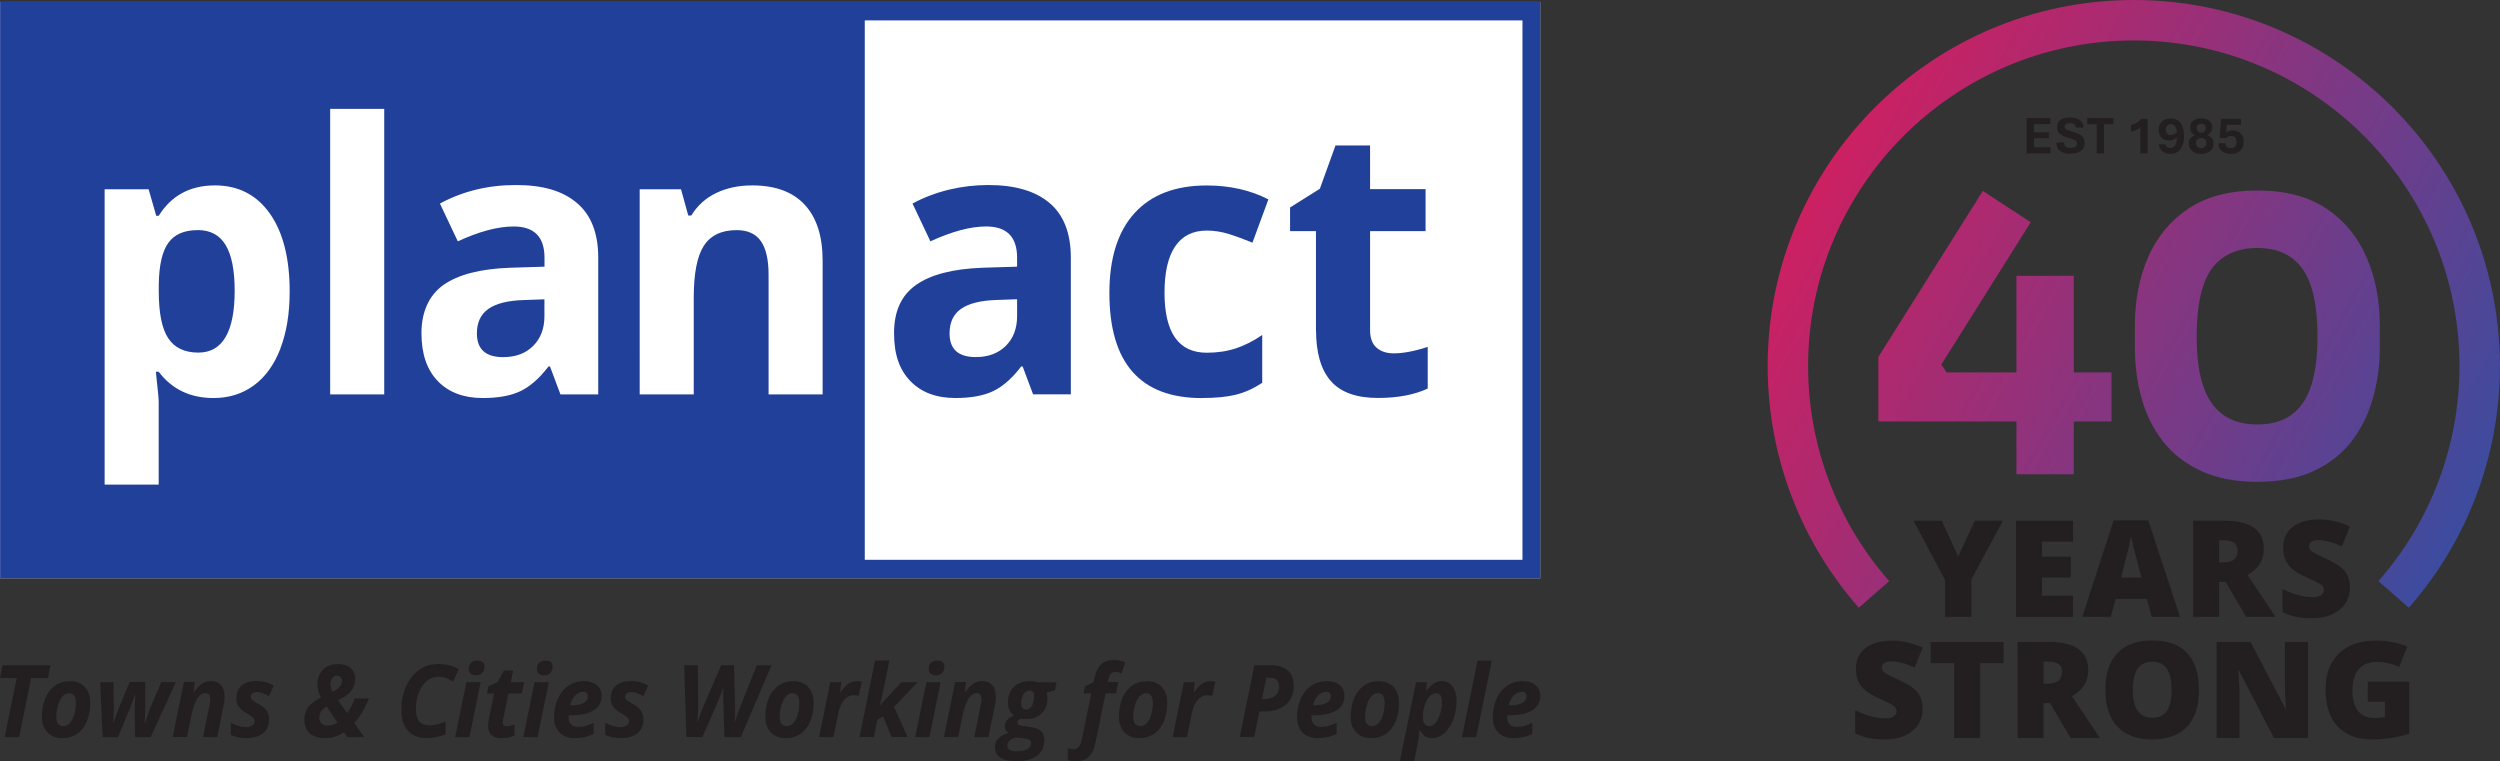
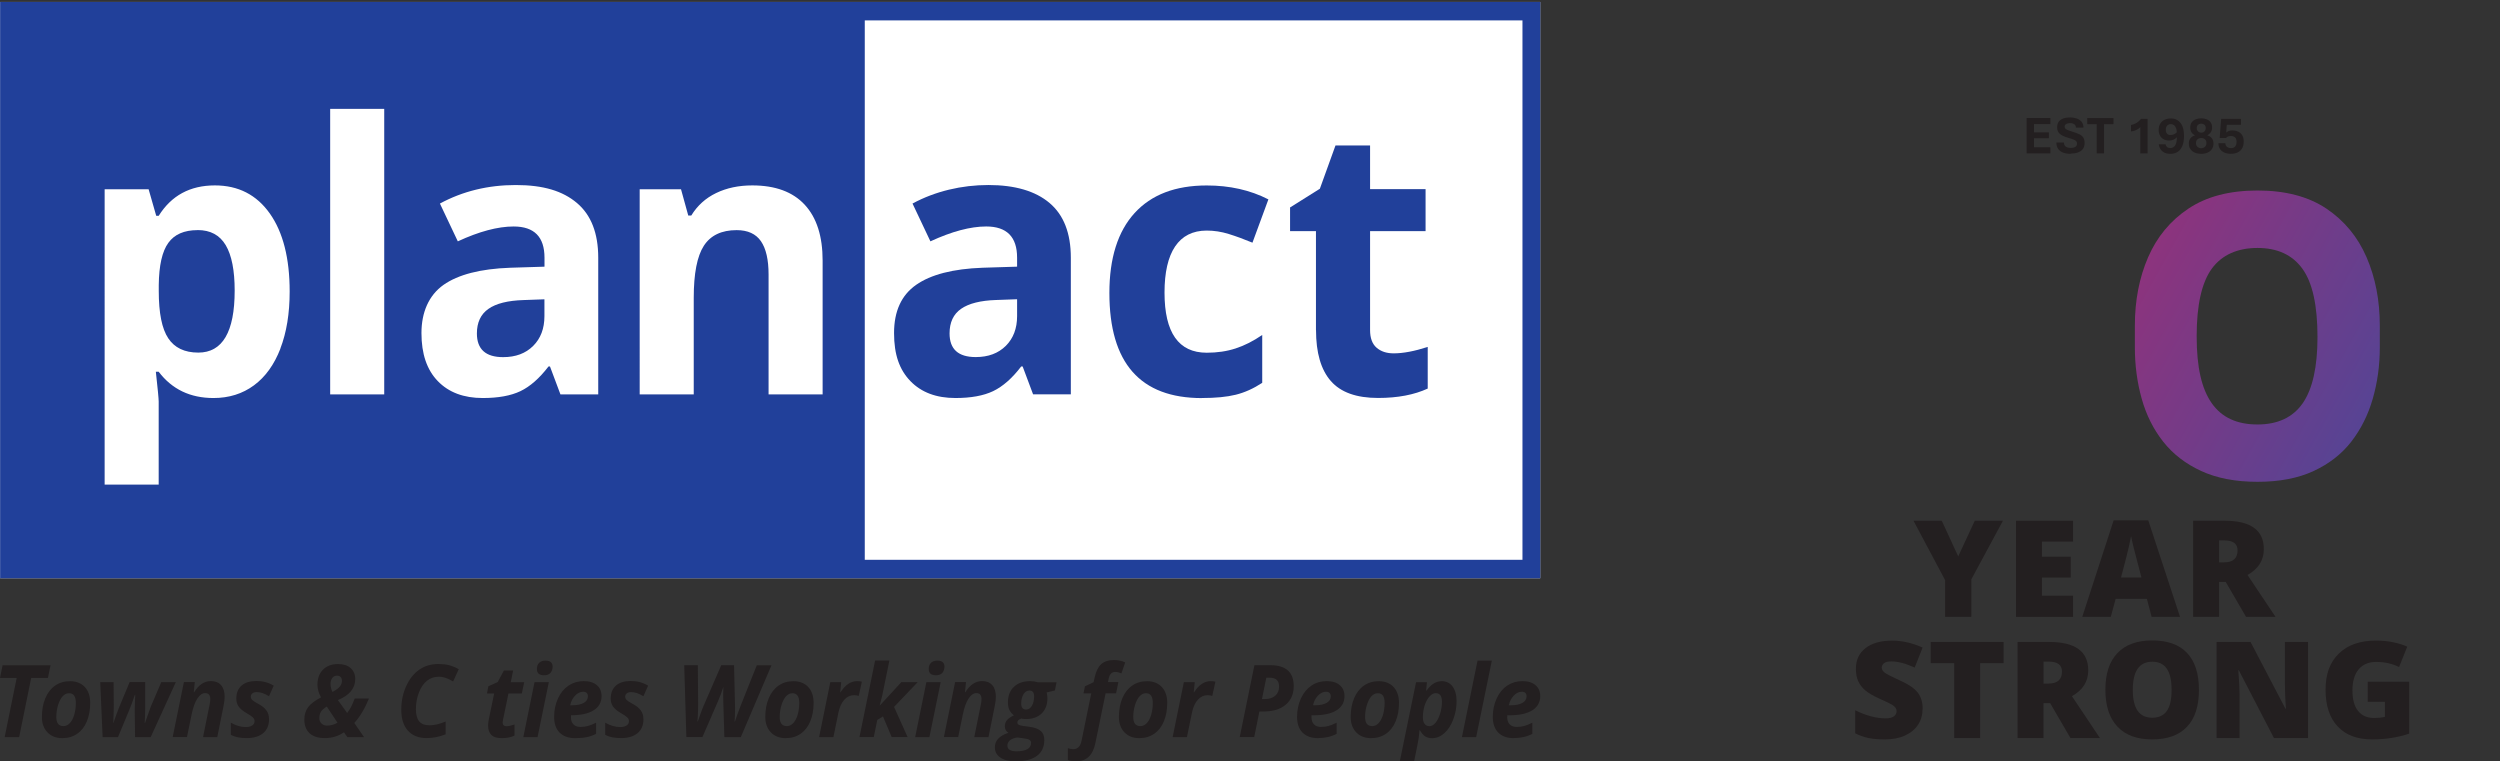
<svg xmlns="http://www.w3.org/2000/svg" xmlns:xlink="http://www.w3.org/1999/xlink" id="Layer_2" data-name="Layer 2" viewBox="0 0 396.84 120.85">
  <rect x="0" y="0" width="396.84" height="120.85" fill="#333333" stroke="none" />
  <defs>
    <style> .cls-1 { fill: none; } .cls-2 { fill: url(#linear-gradient-3); } .cls-3 { fill: url(#linear-gradient-2); } .cls-4 { fill: #231f20; } .cls-5 { fill: url(#linear-gradient); } .cls-6 { fill: #fff; } .cls-7 { fill: #21409a; } </style>
    <linearGradient id="linear-gradient" x1="274.59" y1="30.86" x2="388.9" y2="94.52" gradientUnits="userSpaceOnUse">
      <stop offset="0" stop-color="#da1c5c" />
      <stop offset="1" stop-color="#384da1" />
    </linearGradient>
    <linearGradient id="linear-gradient-2" x1="284.84" y1="12.46" x2="399.15" y2="76.12" xlink:href="#linear-gradient" />
    <linearGradient id="linear-gradient-3" x1="279" y1="22.93" x2="393.31" y2="86.6" xlink:href="#linear-gradient" />
  </defs>
  <g id="Layer_1-2" data-name="Layer 1">
    <g>
      <g>
        <g>
-           <polygon class="cls-5" points="335.17 59.11 329.19 59.11 329.19 43.78 320.08 43.78 320.08 59.11 309 59.11 308.16 57.86 322.35 35.28 314.75 30.31 298.16 56.66 298.16 66.9 320.08 66.9 320.08 75.28 329.19 75.28 329.19 66.9 335.17 66.9 335.17 59.11" />
          <path class="cls-3" d="M358.34,76.48c-3.47,0-6.45-.57-8.92-1.71-2.48-1.14-4.49-2.69-6.05-4.67-1.56-1.98-2.69-4.25-3.41-6.83-.72-2.58-1.08-5.28-1.08-8.12v-3.47c0-3.99.7-7.61,2.1-10.84,1.4-3.23,3.53-5.81,6.41-7.73,2.87-1.92,6.53-2.87,10.96-2.87s8.07.96,10.93,2.87c2.85,1.92,4.98,4.49,6.38,7.73,1.4,3.23,2.1,6.85,2.1,10.84v3.47c0,2.84-.37,5.54-1.11,8.12-.74,2.58-1.88,4.85-3.41,6.83-1.54,1.98-3.53,3.53-5.99,4.67-2.46,1.14-5.42,1.71-8.89,1.71ZM358.34,67.38c3.23,0,5.63-1.13,7.19-3.38,1.56-2.26,2.34-5.76,2.34-10.51,0-5.03-.8-8.64-2.4-10.84-1.6-2.2-3.97-3.29-7.13-3.29s-5.65,1.1-7.25,3.29c-1.6,2.2-2.4,5.77-2.4,10.72s.79,8.32,2.37,10.6c1.58,2.28,4,3.41,7.28,3.41Z" />
        </g>
        <g>
          <path class="cls-4" d="M310.84,88.32l2.63-5.66h4.47l-5.02,9.3v5.96h-4.16v-5.83l-5.02-9.43h4.49l2.61,5.66Z" />
          <path class="cls-4" d="M329.07,97.92h-9.06v-15.26h9.06v3.31h-4.94v2.4h4.57v3.31h-4.57v2.88h4.94v3.36Z" />
          <path class="cls-4" d="M341.54,97.92l-.75-2.86h-4.96l-.77,2.86h-4.53l4.98-15.32h5.5l5.04,15.32h-4.51ZM339.93,91.68l-.66-2.51c-.15-.56-.34-1.28-.56-2.16-.22-.88-.36-1.52-.43-1.9-.06.35-.19.94-.37,1.75s-.59,2.42-1.23,4.81h3.25Z" />
          <path class="cls-4" d="M352.25,92.37v5.55h-4.12v-15.26h5c4.15,0,6.22,1.5,6.22,4.51,0,1.77-.86,3.13-2.59,4.1l4.45,6.65h-4.68l-3.23-5.55h-1.04ZM352.25,89.27h.77c1.44,0,2.16-.64,2.16-1.91,0-1.05-.71-1.58-2.12-1.58h-.81v3.49Z" />
-           <path class="cls-4" d="M373,93.29c0,.95-.24,1.79-.72,2.52s-1.17,1.3-2.08,1.71c-.9.41-1.97.61-3.18.61-1.02,0-1.87-.07-2.56-.21-.69-.14-1.41-.39-2.15-.75v-3.67c.79.4,1.6.72,2.45.95.85.23,1.63.34,2.34.34.61,0,1.06-.1,1.35-.32.28-.21.43-.49.43-.82,0-.21-.06-.39-.17-.55s-.3-.31-.55-.47c-.26-.16-.93-.49-2.03-.98-1-.45-1.74-.89-2.24-1.32-.5-.42-.86-.91-1.11-1.46s-.36-1.2-.36-1.95c0-1.4.51-2.5,1.54-3.29,1.02-.79,2.43-1.18,4.22-1.18,1.58,0,3.19.37,4.83,1.1l-1.26,3.18c-1.43-.66-2.66-.98-3.69-.98-.54,0-.93.09-1.17.28-.24.19-.37.42-.37.7,0,.3.16.57.47.8.31.24,1.15.67,2.52,1.29,1.32.59,2.23,1.23,2.74,1.9.51.68.77,1.53.77,2.56Z" />
          <path class="cls-4" d="M305.18,112.53c0,.95-.24,1.79-.72,2.52s-1.17,1.3-2.08,1.71c-.9.41-1.97.61-3.18.61-1.02,0-1.87-.07-2.56-.21-.69-.14-1.41-.39-2.15-.75v-3.67c.79.4,1.6.72,2.45.95.85.23,1.63.34,2.34.34.61,0,1.06-.1,1.35-.32.28-.21.43-.49.43-.82,0-.21-.06-.39-.17-.55s-.3-.31-.55-.47c-.26-.16-.93-.49-2.03-.98-1-.45-1.74-.89-2.24-1.32-.5-.42-.86-.91-1.11-1.46s-.36-1.2-.36-1.95c0-1.4.51-2.5,1.54-3.29,1.02-.79,2.43-1.18,4.22-1.18,1.58,0,3.19.37,4.83,1.1l-1.26,3.18c-1.43-.66-2.66-.98-3.69-.98-.54,0-.93.09-1.17.28-.24.19-.37.42-.37.7,0,.3.16.57.47.8.31.24,1.15.67,2.52,1.29,1.32.59,2.23,1.23,2.74,1.9s.77,1.53.77,2.56Z" />
          <path class="cls-4" d="M314.32,117.16h-4.12v-11.89h-3.73v-3.37h11.57v3.37h-3.72v11.89Z" />
          <path class="cls-4" d="M324.38,111.61v5.55h-4.12v-15.26h5c4.15,0,6.22,1.5,6.22,4.51,0,1.77-.86,3.13-2.59,4.1l4.45,6.65h-4.68l-3.23-5.55h-1.04ZM324.38,108.51h.77c1.44,0,2.16-.64,2.16-1.91,0-1.05-.71-1.58-2.12-1.58h-.81v3.49Z" />
          <path class="cls-4" d="M349.05,109.51c0,2.57-.63,4.52-1.89,5.85-1.26,1.34-3.1,2.01-5.53,2.01s-4.23-.67-5.51-2.02-1.92-3.3-1.92-5.86.63-4.48,1.91-5.82c1.27-1.34,3.11-2.01,5.54-2.01s4.27.67,5.52,1.99c1.25,1.33,1.88,3.28,1.88,5.86ZM338.55,109.51c0,2.95,1.03,4.42,3.08,4.42,1.04,0,1.82-.36,2.32-1.07.51-.72.76-1.83.76-3.35s-.26-2.65-.77-3.38-1.27-1.09-2.29-1.09c-2.07,0-3.1,1.49-3.1,4.47Z" />
          <path class="cls-4" d="M366.37,117.16h-5.41l-5.57-10.75h-.09c.13,1.69.2,2.98.2,3.87v6.88h-3.65v-15.26h5.39l5.55,10.61h.06c-.1-1.54-.15-2.77-.15-3.71v-6.9h3.67v15.26Z" />
          <path class="cls-4" d="M375.84,108.22h6.59v8.23c-1.79.61-3.75.92-5.9.92-2.35,0-4.17-.68-5.45-2.05-1.28-1.36-1.93-3.31-1.93-5.83s.7-4.38,2.11-5.75c1.41-1.37,3.37-2.06,5.91-2.06.96,0,1.87.09,2.72.27.85.18,1.59.41,2.23.69l-1.3,3.24c-1.1-.54-2.31-.81-3.62-.81-1.2,0-2.13.39-2.79,1.17s-.99,1.9-.99,3.35.3,2.52.89,3.26c.6.75,1.45,1.12,2.57,1.12.61,0,1.18-.06,1.69-.18v-2.39h-2.73v-3.18Z" />
        </g>
        <g>
          <path class="cls-4" d="M321.7,24.35v-5.62h3.77v.97h-2.6v1.31h2.36v.94h-2.36v1.43h2.6v.97h-3.77Z" />
          <path class="cls-4" d="M328.68,24.42c-.42,0-.81-.06-1.15-.18-.34-.12-.61-.31-.81-.58-.2-.26-.3-.61-.3-1.03h1.2c0,.22.06.39.15.51.09.12.22.21.38.26.16.05.34.08.55.08s.37-.02.52-.07c.15-.05.27-.12.35-.22.09-.1.13-.23.13-.38s-.04-.27-.11-.37c-.07-.09-.2-.18-.38-.26-.18-.08-.44-.17-.77-.26-.39-.11-.72-.23-1.01-.37-.28-.14-.5-.31-.66-.52-.15-.21-.23-.49-.23-.83,0-.36.09-.66.26-.89s.42-.4.73-.51c.31-.11.67-.16,1.07-.16s.74.06,1.06.17c.32.12.58.3.77.53.19.24.29.55.29.92h-1.2c0-.24-.08-.42-.27-.54s-.4-.18-.65-.18-.46.05-.62.14c-.16.09-.25.24-.25.43,0,.11.04.21.1.29s.2.17.39.25c.19.08.46.17.82.28.42.13.78.26,1.05.39.27.14.48.32.61.53.13.22.2.51.2.86,0,.4-.1.72-.29.96s-.46.42-.8.54c-.34.12-.71.17-1.14.17Z" />
          <path class="cls-4" d="M332.82,24.35v-4.64h-1.5v-.97h4.17v.97h-1.5v4.64h-1.17Z" />
          <path class="cls-4" d="M339.74,24.35v-4.18c-.09.1-.2.2-.33.29-.13.09-.29.17-.48.25-.18.07-.4.13-.66.16v-1.03c.26-.05.48-.13.68-.23.19-.09.36-.2.51-.33.15-.13.28-.26.39-.41h1.05v5.48h-1.17Z" />
          <path class="cls-4" d="M344.51,24.42c-.36,0-.67-.06-.93-.19s-.47-.3-.62-.53c-.15-.23-.25-.49-.29-.8h1.08c.04.19.12.33.24.44.13.11.3.16.52.16.32,0,.58-.14.76-.42.19-.28.28-.73.28-1.35v-.46c0-.38-.04-.69-.13-.92-.09-.23-.2-.4-.35-.5-.14-.1-.3-.15-.47-.15-.27,0-.47.09-.61.26-.14.17-.2.39-.2.65s.06.46.19.6.3.22.53.22c.21,0,.39-.04.55-.1.15-.07.29-.16.42-.28.12-.12.25-.24.36-.39l.02.77c-.1.13-.22.26-.36.4-.13.14-.29.25-.48.34-.19.09-.41.14-.68.14-.32,0-.61-.06-.86-.19-.25-.13-.46-.32-.6-.58-.15-.26-.22-.57-.22-.93s.07-.67.23-.94c.15-.27.37-.49.66-.64s.64-.23,1.05-.23.74.09,1.05.28c.31.19.56.48.75.89.18.4.28.93.28,1.59s-.09,1.23-.28,1.65-.44.73-.77.92c-.33.2-.7.29-1.12.29Z" />
          <path class="cls-4" d="M349.41,24.42c-.25,0-.48-.03-.72-.09-.24-.06-.45-.16-.63-.29-.19-.13-.34-.3-.45-.51s-.17-.46-.17-.75c0-.35.09-.63.28-.85.18-.22.43-.37.73-.46-.24-.09-.43-.24-.57-.45s-.21-.47-.21-.78c0-.35.08-.62.25-.84.16-.21.38-.37.64-.47s.55-.15.85-.15.58.05.84.15c.26.1.48.25.64.47.16.21.25.49.25.84,0,.31-.08.57-.23.79-.16.21-.34.36-.55.44.3.09.54.24.72.46.19.22.28.5.28.85,0,.29-.06.54-.17.75s-.26.38-.44.51c-.18.13-.39.23-.62.29-.23.06-.47.09-.72.09ZM349.4,23.53c.14,0,.28-.03.41-.09.13-.06.23-.15.31-.27.08-.13.12-.28.12-.48,0-.17-.04-.32-.11-.43s-.18-.21-.3-.27c-.13-.06-.26-.09-.42-.08-.14,0-.27.03-.4.08s-.23.15-.31.26c-.08.12-.12.27-.12.44,0,.28.08.49.25.63.17.14.36.21.58.21ZM349.41,21.06c.13,0,.25-.02.36-.08.11-.06.19-.14.26-.25.06-.11.1-.24.1-.4,0-.24-.07-.41-.21-.53-.14-.11-.31-.17-.5-.17-.12,0-.24.03-.35.07-.11.05-.2.13-.27.23-.07.1-.1.23-.1.39s.03.29.1.4c.06.11.15.19.26.25s.23.08.35.08Z" />
          <path class="cls-4" d="M354.16,24.42c-.38,0-.72-.06-1.02-.18-.31-.12-.55-.31-.73-.56-.18-.25-.27-.57-.27-.95h1.11c0,.25.08.45.26.58.17.14.39.2.66.2.25,0,.46-.08.61-.24.16-.16.24-.42.24-.77,0-.32-.08-.56-.25-.7-.17-.14-.38-.21-.64-.21-.2,0-.37.03-.49.09-.12.06-.22.14-.3.23h-1l.24-3.04h3.14v.94h-2.25l-.09,1.24c.09-.09.22-.18.38-.25.16-.07.36-.1.6-.1.32,0,.61.06.89.18.27.12.49.31.66.57.17.26.25.61.25,1.04s-.09.79-.26,1.07c-.18.28-.41.5-.71.64-.3.14-.63.21-1.01.21Z" />
        </g>
-         <path class="cls-2" d="M382.36,96.47l-4.82-4.23c8.3-9.44,12.87-21.56,12.87-34.12,0-28.51-23.19-51.7-51.7-51.7s-51.7,23.19-51.7,51.7c0,12.56,4.57,24.68,12.87,34.12l-4.82,4.23c-9.33-10.61-14.47-24.23-14.47-38.35,0-32.05,26.07-58.12,58.12-58.12s58.12,26.07,58.12,58.12c0,14.12-5.14,27.74-14.47,38.35Z" />
      </g>
      <g>
        <g>
          <path class="cls-4" d="M3.04,117.01H.74l1.91-9.4H0l.41-2.01h7.61l-.41,2.01h-2.66l-1.91,9.4Z" />
          <path class="cls-4" d="M14.32,111.58c0,1.1-.18,2.07-.53,2.92-.35.85-.86,1.51-1.53,1.97-.67.47-1.46.7-2.38.7-.98,0-1.76-.31-2.35-.92-.58-.61-.88-1.42-.88-2.44,0-1.11.18-2.1.54-2.96.36-.87.88-1.54,1.55-2.01.68-.48,1.47-.71,2.38-.71.98,0,1.76.31,2.34.92.57.61.86,1.46.86,2.54ZM12.04,111.58c0-1.03-.36-1.54-1.08-1.54-.38,0-.71.16-1.01.48-.3.32-.54.78-.73,1.4-.19.61-.28,1.25-.28,1.9,0,.96.38,1.44,1.13,1.44.38,0,.72-.16,1.02-.48.3-.32.54-.77.7-1.34s.25-1.19.25-1.86Z" />
          <path class="cls-4" d="M21.41,110.3c-.31.93-.62,1.76-.93,2.49l-1.75,4.22h-2.44l-.38-8.73h2.12l.03,3.86-.03,1.3-.05,1.33h.03c.03-.1.06-.21.1-.32.04-.11.17-.47.38-1.07.22-.6.33-.91.35-.93l1.74-4.18h2.47v4.18c0,.74-.03,1.51-.08,2.32h.05l.21-.62c.37-1.08.61-1.75.72-2.01l1.65-3.86h2.31l-3.99,8.73h-2.48l-.05-4.06c0-.81.03-1.69.08-2.65h-.05Z" />
          <path class="cls-4" d="M34.5,117.01h-2.27l1.03-5.1c.08-.35.12-.66.12-.93,0-.64-.27-.96-.81-.96-.46,0-.88.3-1.26.89-.38.59-.67,1.42-.89,2.48l-.74,3.61h-2.27l1.78-8.73h1.73l-.16,1.62h.05c.73-1.19,1.62-1.78,2.67-1.78.69,0,1.23.22,1.61.65.38.43.57,1.06.57,1.86,0,.38-.06.85-.17,1.41l-1,4.97Z" />
          <path class="cls-4" d="M42.71,114.13c0,.98-.31,1.73-.94,2.25-.63.52-1.49.78-2.61.78-.54,0-1.01-.04-1.4-.12s-.77-.21-1.12-.39v-1.94c.79.47,1.59.7,2.4.7.4,0,.73-.08.99-.25.26-.17.38-.4.38-.69,0-.22-.09-.42-.28-.6-.19-.18-.52-.4-.99-.67-.61-.35-1.03-.71-1.27-1.06-.24-.35-.36-.77-.36-1.25,0-.88.28-1.57.83-2.06.55-.49,1.35-.73,2.38-.73s1.92.25,2.73.74l-.75,1.68c-.7-.44-1.35-.66-1.94-.66-.29,0-.52.07-.69.2s-.26.31-.26.53c0,.2.08.38.24.53.16.15.46.35.9.58.62.33,1.06.68,1.34,1.07.28.39.41.83.41,1.33Z" />
          <path class="cls-4" d="M57.78,117.01h-2.64l-.54-.77c-.88.61-1.89.92-3.04.92-1.05,0-1.85-.25-2.41-.76-.56-.51-.84-1.24-.84-2.19,0-.75.2-1.4.59-1.94.39-.54,1.08-1.06,2.06-1.57-.38-.68-.57-1.35-.57-2.01,0-1.01.3-1.81.89-2.4.59-.59,1.38-.88,2.38-.88.85,0,1.52.21,2,.64s.73,1.01.73,1.75c0,1.46-.92,2.57-2.75,3.33l1.47,2.05c.22-.3.42-.61.61-.95.18-.34.38-.79.59-1.35h2.26c-.67,1.63-1.45,2.92-2.33,3.88l1.54,2.24ZM51.88,112.15c-.44.27-.75.54-.93.82-.18.28-.26.62-.26,1.03,0,.34.11.62.34.84.23.22.52.34.88.34.58,0,1.13-.15,1.66-.46l-1.69-2.56ZM52.79,109.83c.57-.31.96-.6,1.17-.87.21-.27.32-.56.32-.87,0-.3-.08-.51-.23-.64s-.33-.2-.53-.2c-.33,0-.59.12-.77.36-.18.24-.28.55-.28.93,0,.24.03.48.09.72.06.24.13.43.22.57Z" />
          <path class="cls-4" d="M69.57,107.43c-.66,0-1.26.21-1.79.63-.53.42-.96,1.04-1.28,1.86s-.48,1.7-.48,2.64c0,.87.17,1.51.52,1.94.34.42.89.63,1.65.63s1.58-.2,2.55-.6v2.03c-1,.4-2,.6-3.01.6-1.28,0-2.27-.39-2.97-1.17-.71-.78-1.06-1.88-1.06-3.31s.26-2.62.78-3.77c.52-1.15,1.22-2.02,2.09-2.62.87-.6,1.88-.89,3.01-.89.63,0,1.19.06,1.67.18.49.12,1.01.33,1.57.64l-.89,1.95c-.53-.31-.97-.51-1.32-.61-.35-.1-.69-.15-1.03-.15Z" />
-           <path class="cls-4" d="M74.52,117.01h-2.27l1.78-8.73h2.27l-1.79,8.73ZM74.4,106.24c0-.45.12-.79.36-1.03.24-.23.58-.35,1.01-.35.37,0,.65.08.84.24s.29.39.29.69c0,.42-.11.75-.33,1.01-.22.26-.56.39-1.02.39-.76,0-1.14-.32-1.14-.96Z" />
          <path class="cls-4" d="M80.45,115.27c.33,0,.73-.09,1.22-.27v1.76c-.56.28-1.23.41-2,.41s-1.31-.16-1.66-.49c-.35-.33-.53-.84-.53-1.52,0-.26.03-.55.09-.87l.87-4.21h-1.14l.22-1.15,1.48-.66.99-1.84h1.46l-.37,1.86h2.13l-.38,1.79h-2.12l-.87,4.21c-.03.16-.05.29-.05.41,0,.39.22.58.66.58Z" />
          <path class="cls-4" d="M85.34,117.01h-2.27l1.78-8.73h2.27l-1.79,8.73ZM85.22,106.24c0-.45.12-.79.36-1.03.24-.23.58-.35,1.01-.35.37,0,.65.08.84.24s.29.39.29.69c0,.42-.11.75-.33,1.01-.22.26-.56.39-1.02.39-.76,0-1.14-.32-1.14-.96Z" />
-           <path class="cls-4" d="M91.29,117.17c-1.05,0-1.87-.29-2.46-.88-.58-.59-.87-1.42-.87-2.49s.21-2.06.62-2.95c.41-.89.98-1.56,1.68-2.03.71-.47,1.51-.7,2.4-.7s1.58.21,2.08.64c.5.42.75,1.01.75,1.74,0,.97-.42,1.72-1.26,2.25-.84.53-2.04.79-3.59.79h-.38v.16s-.01.16-.01.16c0,.47.13.85.39,1.12.26.27.63.41,1.11.41.44,0,.83-.05,1.19-.15.36-.1.79-.27,1.3-.52v1.77c-.86.45-1.84.67-2.94.67ZM92.53,109.81c-.44,0-.86.21-1.25.62-.39.42-.65.92-.77,1.52h.34c.78,0,1.38-.13,1.82-.38.43-.25.65-.59.65-1.03,0-.49-.26-.74-.79-.74Z" />
+           <path class="cls-4" d="M91.29,117.17c-1.05,0-1.87-.29-2.46-.88-.58-.59-.87-1.42-.87-2.49s.21-2.06.62-2.95c.41-.89.98-1.56,1.68-2.03.71-.47,1.51-.7,2.4-.7s1.58.21,2.08.64c.5.42.75,1.01.75,1.74,0,.97-.42,1.72-1.26,2.25-.84.53-2.04.79-3.59.79v.16s-.01.16-.01.16c0,.47.13.85.39,1.12.26.27.63.41,1.11.41.44,0,.83-.05,1.19-.15.36-.1.79-.27,1.3-.52v1.77c-.86.45-1.84.67-2.94.67ZM92.53,109.81c-.44,0-.86.21-1.25.62-.39.42-.65.92-.77,1.52h.34c.78,0,1.38-.13,1.82-.38.43-.25.65-.59.65-1.03,0-.49-.26-.74-.79-.74Z" />
          <path class="cls-4" d="M102.14,114.13c0,.98-.31,1.73-.94,2.25-.63.52-1.49.78-2.61.78-.54,0-1.01-.04-1.4-.12s-.77-.21-1.12-.39v-1.94c.79.47,1.59.7,2.4.7.4,0,.73-.08.99-.25.26-.17.38-.4.38-.69,0-.22-.09-.42-.28-.6-.19-.18-.52-.4-.99-.67-.61-.35-1.03-.71-1.27-1.06-.24-.35-.36-.77-.36-1.25,0-.88.28-1.57.83-2.06.55-.49,1.35-.73,2.38-.73s1.92.25,2.73.74l-.75,1.68c-.7-.44-1.35-.66-1.94-.66-.29,0-.52.07-.69.2s-.26.31-.26.53c0,.2.08.38.24.53.16.15.46.35.9.58.62.33,1.06.68,1.34,1.07.28.39.41.83.41,1.33Z" />
          <path class="cls-4" d="M114.81,109.06c-.23.76-.52,1.54-.87,2.33l-2.44,5.61h-2.55l-.34-11.41h2.16l.05,6.23c0,.27-.01.72-.03,1.35-.02.63-.05,1.08-.08,1.36h.05c.11-.33.28-.8.5-1.41s.38-.98.45-1.14l2.78-6.39h2.03l.16,6.82c0,.76-.02,1.47-.07,2.12h.05c.22-.67.54-1.58.99-2.72l2.48-6.21h2.33l-4.87,11.41h-2.61l-.17-5.63-.02-1.09c0-.46.01-.87.03-1.23h-.03Z" />
          <path class="cls-4" d="M129.15,111.58c0,1.1-.18,2.07-.53,2.92-.35.85-.86,1.51-1.53,1.97-.67.47-1.46.7-2.38.7-.98,0-1.76-.31-2.35-.92-.58-.61-.88-1.42-.88-2.44,0-1.11.18-2.1.54-2.96.36-.87.88-1.54,1.55-2.01.68-.48,1.47-.71,2.38-.71.98,0,1.76.31,2.34.92.57.61.86,1.46.86,2.54ZM126.87,111.58c0-1.03-.36-1.54-1.08-1.54-.38,0-.71.16-1.01.48s-.54.78-.73,1.4c-.19.61-.28,1.25-.28,1.9,0,.96.38,1.44,1.13,1.44.38,0,.72-.16,1.02-.48.3-.32.54-.77.7-1.34.17-.57.25-1.19.25-1.86Z" />
          <path class="cls-4" d="M136.09,108.12c.3,0,.54.03.72.09l-.5,2.26c-.23-.08-.48-.12-.75-.12-.58,0-1.09.24-1.53.71-.44.48-.75,1.16-.94,2.05l-.8,3.9h-2.27l1.78-8.73h1.73l-.16,1.62h.05c.74-1.19,1.62-1.78,2.66-1.78Z" />
          <path class="cls-4" d="M143.08,108.28h2.59l-3.75,3.93,2.15,4.79h-2.53l-1.38-3.28-.9.56-.56,2.72h-2.27l2.48-12.15h2.27l-1.11,5.42c-.04.21-.11.52-.22.91l-.21.8h.03l3.41-3.71Z" />
          <path class="cls-4" d="M147.54,117.01h-2.27l1.78-8.73h2.27l-1.79,8.73ZM147.42,106.24c0-.45.12-.79.36-1.03.24-.23.58-.35,1.01-.35.37,0,.65.08.84.24s.29.39.29.69c0,.42-.11.75-.33,1.01-.22.26-.56.39-1.02.39-.76,0-1.14-.32-1.14-.96Z" />
          <path class="cls-4" d="M156.92,117.01h-2.27l1.03-5.1c.08-.35.12-.66.12-.93,0-.64-.27-.96-.81-.96-.46,0-.88.3-1.26.89-.38.59-.67,1.42-.89,2.48l-.74,3.61h-2.27l1.78-8.73h1.73l-.16,1.62h.05c.73-1.19,1.62-1.78,2.67-1.78.69,0,1.23.22,1.61.65.38.43.57,1.06.57,1.86,0,.38-.06.85-.17,1.41l-1,4.97Z" />
          <path class="cls-4" d="M167.71,108.3l-.26,1.3-1.31.32c.08.27.12.58.12.92,0,1.01-.3,1.82-.91,2.41-.61.59-1.43.89-2.48.89-.3,0-.54-.03-.75-.08-.42.14-.63.34-.63.61,0,.18.08.3.23.38s.37.14.67.18l1.03.14c.82.11,1.41.33,1.79.66s.56.81.56,1.43c0,1.1-.39,1.94-1.17,2.52-.78.58-1.9.87-3.36.87-1.04,0-1.86-.2-2.44-.59-.58-.39-.88-.93-.88-1.62,0-.53.17-.99.52-1.37.34-.38.88-.7,1.62-.95-.37-.24-.56-.59-.56-1.04,0-.37.11-.69.34-.96.22-.27.59-.52,1.1-.77-.33-.26-.57-.55-.72-.87s-.23-.73-.23-1.19c0-1.04.32-1.86.95-2.46s1.49-.91,2.57-.91c.42,0,.83.06,1.25.18h2.97ZM161.53,117.06c-.53.07-.94.22-1.21.45s-.41.51-.41.85c0,.6.49.9,1.46.9.76,0,1.33-.12,1.72-.35.39-.23.58-.56.58-.99,0-.2-.08-.36-.25-.47-.16-.11-.51-.2-1.04-.27l-.86-.11ZM163.4,109.61c-.39,0-.7.2-.94.6-.24.4-.36.9-.36,1.49s.26.93.78.93c.38,0,.68-.2.92-.6.23-.4.35-.9.35-1.51s-.25-.91-.75-.91Z" />
          <path class="cls-4" d="M170.82,120.85c-.52,0-.96-.07-1.31-.2v-1.89c.31.11.59.16.87.16.31,0,.57-.1.81-.31.23-.21.39-.55.49-1.01l1.54-7.53h-1.23l.23-1.13,1.38-.66.14-.66c.21-.99.55-1.71,1.04-2.17.49-.46,1.18-.68,2.06-.68.66,0,1.25.13,1.77.38l-.6,1.75c-.35-.16-.68-.24-1-.24-.29,0-.52.1-.69.31-.18.21-.29.48-.35.82l-.09.48h1.65l-.37,1.79h-1.66l-1.62,7.88c-.39,1.93-1.4,2.9-3.03,2.9Z" />
          <path class="cls-4" d="M185.28,111.58c0,1.1-.18,2.07-.53,2.92-.35.85-.86,1.51-1.53,1.97-.67.47-1.46.7-2.38.7-.98,0-1.76-.31-2.35-.92-.58-.61-.88-1.42-.88-2.44,0-1.11.18-2.1.54-2.96.36-.87.88-1.54,1.55-2.01.68-.48,1.47-.71,2.38-.71.98,0,1.76.31,2.34.92.57.61.86,1.46.86,2.54ZM182.99,111.58c0-1.03-.36-1.54-1.08-1.54-.38,0-.71.16-1.01.48-.3.32-.54.78-.73,1.4-.19.61-.28,1.25-.28,1.9,0,.96.38,1.44,1.13,1.44.38,0,.72-.16,1.02-.48.3-.32.54-.77.7-1.34.17-.57.25-1.19.25-1.86Z" />
          <path class="cls-4" d="M192.21,108.12c.3,0,.54.03.72.09l-.5,2.26c-.23-.08-.48-.12-.75-.12-.58,0-1.09.24-1.53.71-.44.48-.75,1.16-.94,2.05l-.8,3.9h-2.27l1.78-8.73h1.73l-.16,1.62h.05c.74-1.19,1.62-1.78,2.66-1.78Z" />
          <path class="cls-4" d="M205.36,108.92c0,1.25-.43,2.24-1.28,2.95-.85.72-2.02,1.07-3.52,1.07h-.65l-.82,4.06h-2.3l2.33-11.41h2.55c1.22,0,2.13.28,2.76.83.62.55.93,1.39.93,2.49ZM200.33,110.97h.42c.71,0,1.27-.18,1.68-.54.41-.36.61-.84.61-1.44,0-.94-.49-1.41-1.47-1.41h-.56l-.69,3.39Z" />
          <path class="cls-4" d="M209.22,117.17c-1.05,0-1.87-.29-2.46-.88-.58-.59-.87-1.42-.87-2.49s.21-2.06.62-2.95c.41-.89.98-1.56,1.68-2.03s1.51-.7,2.4-.7,1.58.21,2.08.64c.5.42.75,1.01.75,1.74,0,.97-.42,1.72-1.26,2.25-.84.53-2.04.79-3.59.79h-.38v.16s-.01.16-.01.16c0,.47.13.85.39,1.12.26.27.63.41,1.11.41.44,0,.83-.05,1.19-.15.36-.1.79-.27,1.3-.52v1.77c-.86.45-1.84.67-2.94.67ZM210.45,109.81c-.44,0-.86.21-1.25.62-.39.42-.65.92-.77,1.52h.34c.78,0,1.38-.13,1.82-.38.43-.25.65-.59.65-1.03,0-.49-.26-.74-.79-.74Z" />
          <path class="cls-4" d="M222.07,111.58c0,1.1-.18,2.07-.53,2.92-.35.85-.86,1.51-1.53,1.97-.67.47-1.46.7-2.38.7-.98,0-1.76-.31-2.35-.92-.58-.61-.88-1.42-.88-2.44,0-1.11.18-2.1.54-2.96.36-.87.88-1.54,1.55-2.01.68-.48,1.47-.71,2.38-.71.98,0,1.76.31,2.34.92.57.61.86,1.46.86,2.54ZM219.79,111.58c0-1.03-.36-1.54-1.08-1.54-.38,0-.71.16-1.01.48s-.54.78-.73,1.4c-.19.61-.28,1.25-.28,1.9,0,.96.38,1.44,1.13,1.44.38,0,.72-.16,1.02-.48.3-.32.54-.77.7-1.34s.25-1.19.25-1.86Z" />
          <path class="cls-4" d="M228.83,108.12c.73,0,1.31.28,1.74.84.42.56.64,1.34.64,2.35s-.17,1.95-.52,2.87c-.34.92-.81,1.65-1.41,2.19-.6.54-1.26.81-1.97.81-.42,0-.78-.1-1.08-.29-.3-.19-.58-.52-.84-.98h-.06c-.06.83-.17,1.6-.32,2.3l-.54,2.65h-2.27l2.58-12.57h1.73l-.13,1.33h.07c.69-.99,1.49-1.49,2.39-1.49ZM227.91,110.02c-.34,0-.67.18-.99.53-.32.35-.57.82-.77,1.41-.19.59-.29,1.23-.29,1.94,0,.42.09.75.28,1,.19.25.44.37.77.37s.66-.18.96-.54.55-.85.74-1.48c.19-.63.28-1.25.28-1.85,0-.92-.33-1.37-.99-1.37Z" />
          <path class="cls-4" d="M234.33,117.01h-2.27l2.48-12.15h2.27l-2.49,12.15Z" />
          <path class="cls-4" d="M240.29,117.17c-1.05,0-1.87-.29-2.46-.88-.58-.59-.87-1.42-.87-2.49s.21-2.06.62-2.95c.41-.89.98-1.56,1.68-2.03.71-.47,1.51-.7,2.4-.7s1.58.21,2.08.64c.5.42.75,1.01.75,1.74,0,.97-.42,1.72-1.26,2.25-.84.53-2.04.79-3.59.79h-.38v.16s-.01.16-.01.16c0,.47.13.85.39,1.12.26.27.63.41,1.11.41.44,0,.83-.05,1.19-.15.36-.1.79-.27,1.3-.52v1.77c-.86.45-1.84.67-2.94.67ZM241.53,109.81c-.44,0-.86.21-1.25.62-.39.42-.65.92-.77,1.52h.34c.78,0,1.38-.13,1.82-.38.43-.25.65-.59.65-1.03,0-.49-.26-.74-.79-.74Z" />
        </g>
        <g>
          <rect class="cls-6" x=".02" y=".31" width="244.47" height="91.48" />
          <rect class="cls-1" x="137.27" y="3.24" width="104.4" height="85.62" />
          <g>
            <path class="cls-7" d="M77.53,49.03c-1.22.85-1.83,2.16-1.83,3.9,0,2.5,1.39,3.76,4.16,3.76,1.99,0,3.58-.59,4.77-1.78,1.19-1.18,1.79-2.76,1.79-4.72v-2.68l-3.32.12c-2.5.08-4.35.54-5.57,1.4Z" />
            <path class="cls-7" d="M31.36,36.53c-2.12,0-3.67.67-4.64,2.02-.98,1.35-1.48,3.58-1.52,6.68v.96c0,3.5.5,6,1.51,7.51,1,1.51,2.59,2.27,4.77,2.27,3.84,0,5.77-3.28,5.77-9.84,0-3.2-.47-5.61-1.42-7.21-.95-1.6-2.43-2.4-4.46-2.4Z" />
            <path class="cls-7" d="M137.27.31H.02v91.48h133.01s4.24,0,4.24,0h107.23V.31h-107.23ZM44.52,55.32c-.99,2.56-2.39,4.51-4.21,5.85-1.82,1.34-3.96,2.01-6.42,2.01-3.7,0-6.59-1.39-8.7-4.17h-.45c.3,2.72.45,4.29.45,4.72v13.19h-8.58V30.04h6.98l1.21,4.22h.39c2.01-3.22,4.98-4.83,8.92-4.83,3.71,0,6.62,1.49,8.72,4.46,2.1,2.97,3.15,7.1,3.15,12.38,0,3.48-.49,6.5-1.48,9.06ZM60.99,62.6h-8.58V17.28h8.58v45.32ZM94.95,62.6h-5.99l-1.66-4.43h-.23c-1.44,1.88-2.93,3.19-4.46,3.92-1.53.73-3.52,1.09-5.98,1.09-3.02,0-5.4-.89-7.13-2.68-1.74-1.79-2.6-4.33-2.6-7.63s1.17-6,3.5-7.65c2.34-1.64,5.86-2.55,10.57-2.72l5.46-.17v-1.43c0-3.3-1.63-4.95-4.9-4.95-2.51,0-5.47.79-8.86,2.36l-2.84-6c3.62-1.96,7.63-2.94,12.04-2.94s7.46.95,9.71,2.85c2.25,1.9,3.38,4.8,3.38,8.68v21.7ZM130.58,62.6h-8.58v-19.02c0-2.35-.4-4.11-1.21-5.29-.81-1.17-2.09-1.76-3.86-1.76-2.4,0-4.14.83-5.21,2.49-1.07,1.66-1.6,4.41-1.6,8.26v15.32h-8.58V30.04h6.56l1.15,4.17h.48c.96-1.57,2.27-2.76,3.95-3.57,1.68-.81,3.59-1.21,5.73-1.21,3.66,0,6.43,1.02,8.33,3.07,1.9,2.05,2.84,5.01,2.84,8.87v21.23ZM241.67,88.86h-104.4V3.24h104.4s0,85.62,0,85.62Z" />
            <path class="cls-7" d="M151.66,63.18c2.46,0,4.45-.36,5.98-1.09,1.53-.73,3.02-2.03,4.46-3.92h.23l1.66,4.43h5.99v-21.7c0-3.88-1.13-6.78-3.38-8.68-2.25-1.9-5.49-2.85-9.71-2.85s-8.42.98-12.04,2.94l2.84,6c3.4-1.57,6.35-2.36,8.86-2.36,3.26,0,4.9,1.65,4.9,4.95v1.43l-5.46.17c-4.71.17-8.23,1.08-10.57,2.72-2.34,1.64-3.5,4.19-3.5,7.65s.87,5.84,2.6,7.63c1.74,1.79,4.11,2.68,7.13,2.68ZM152.56,49.02c1.22-.85,3.08-1.32,5.57-1.4l3.32-.12v2.68c0,1.96-.6,3.53-1.79,4.72-1.19,1.18-2.78,1.78-4.77,1.78-2.78,0-4.16-1.25-4.16-3.76,0-1.75.61-3.05,1.83-3.9Z" />
            <path class="cls-7" d="M190.79,63.18c2.16,0,3.94-.17,5.36-.52,1.42-.35,2.82-.98,4.21-1.89v-7.6c-1.41.97-2.81,1.68-4.22,2.14-1.41.46-2.94.68-4.59.68-4.46,0-6.7-3.18-6.7-9.55s2.23-9.84,6.7-9.84c1.16,0,2.33.18,3.49.54,1.16.36,2.42.82,3.77,1.38l2.53-6.87c-2.89-1.48-6.15-2.21-9.79-2.21-4.97,0-8.79,1.46-11.45,4.38-2.66,2.92-4,7.15-4,12.68,0,11.13,4.9,16.69,14.69,16.69Z" />
            <path class="cls-7" d="M208.9,52.4c0,3.59.78,6.29,2.35,8.08,1.57,1.8,4.07,2.69,7.5,2.69,3.11,0,5.74-.5,7.88-1.49v-6.61c-2.1.68-3.9,1.02-5.4,1.02-1.13,0-2.03-.3-2.72-.9-.69-.6-1.03-1.53-1.03-2.8v-15.7h8.81v-6.67h-8.81v-6.93h-5.49l-2.48,6.87-4.73,2.97v3.76h4.11v15.7Z" />
          </g>
        </g>
      </g>
    </g>
  </g>
</svg>